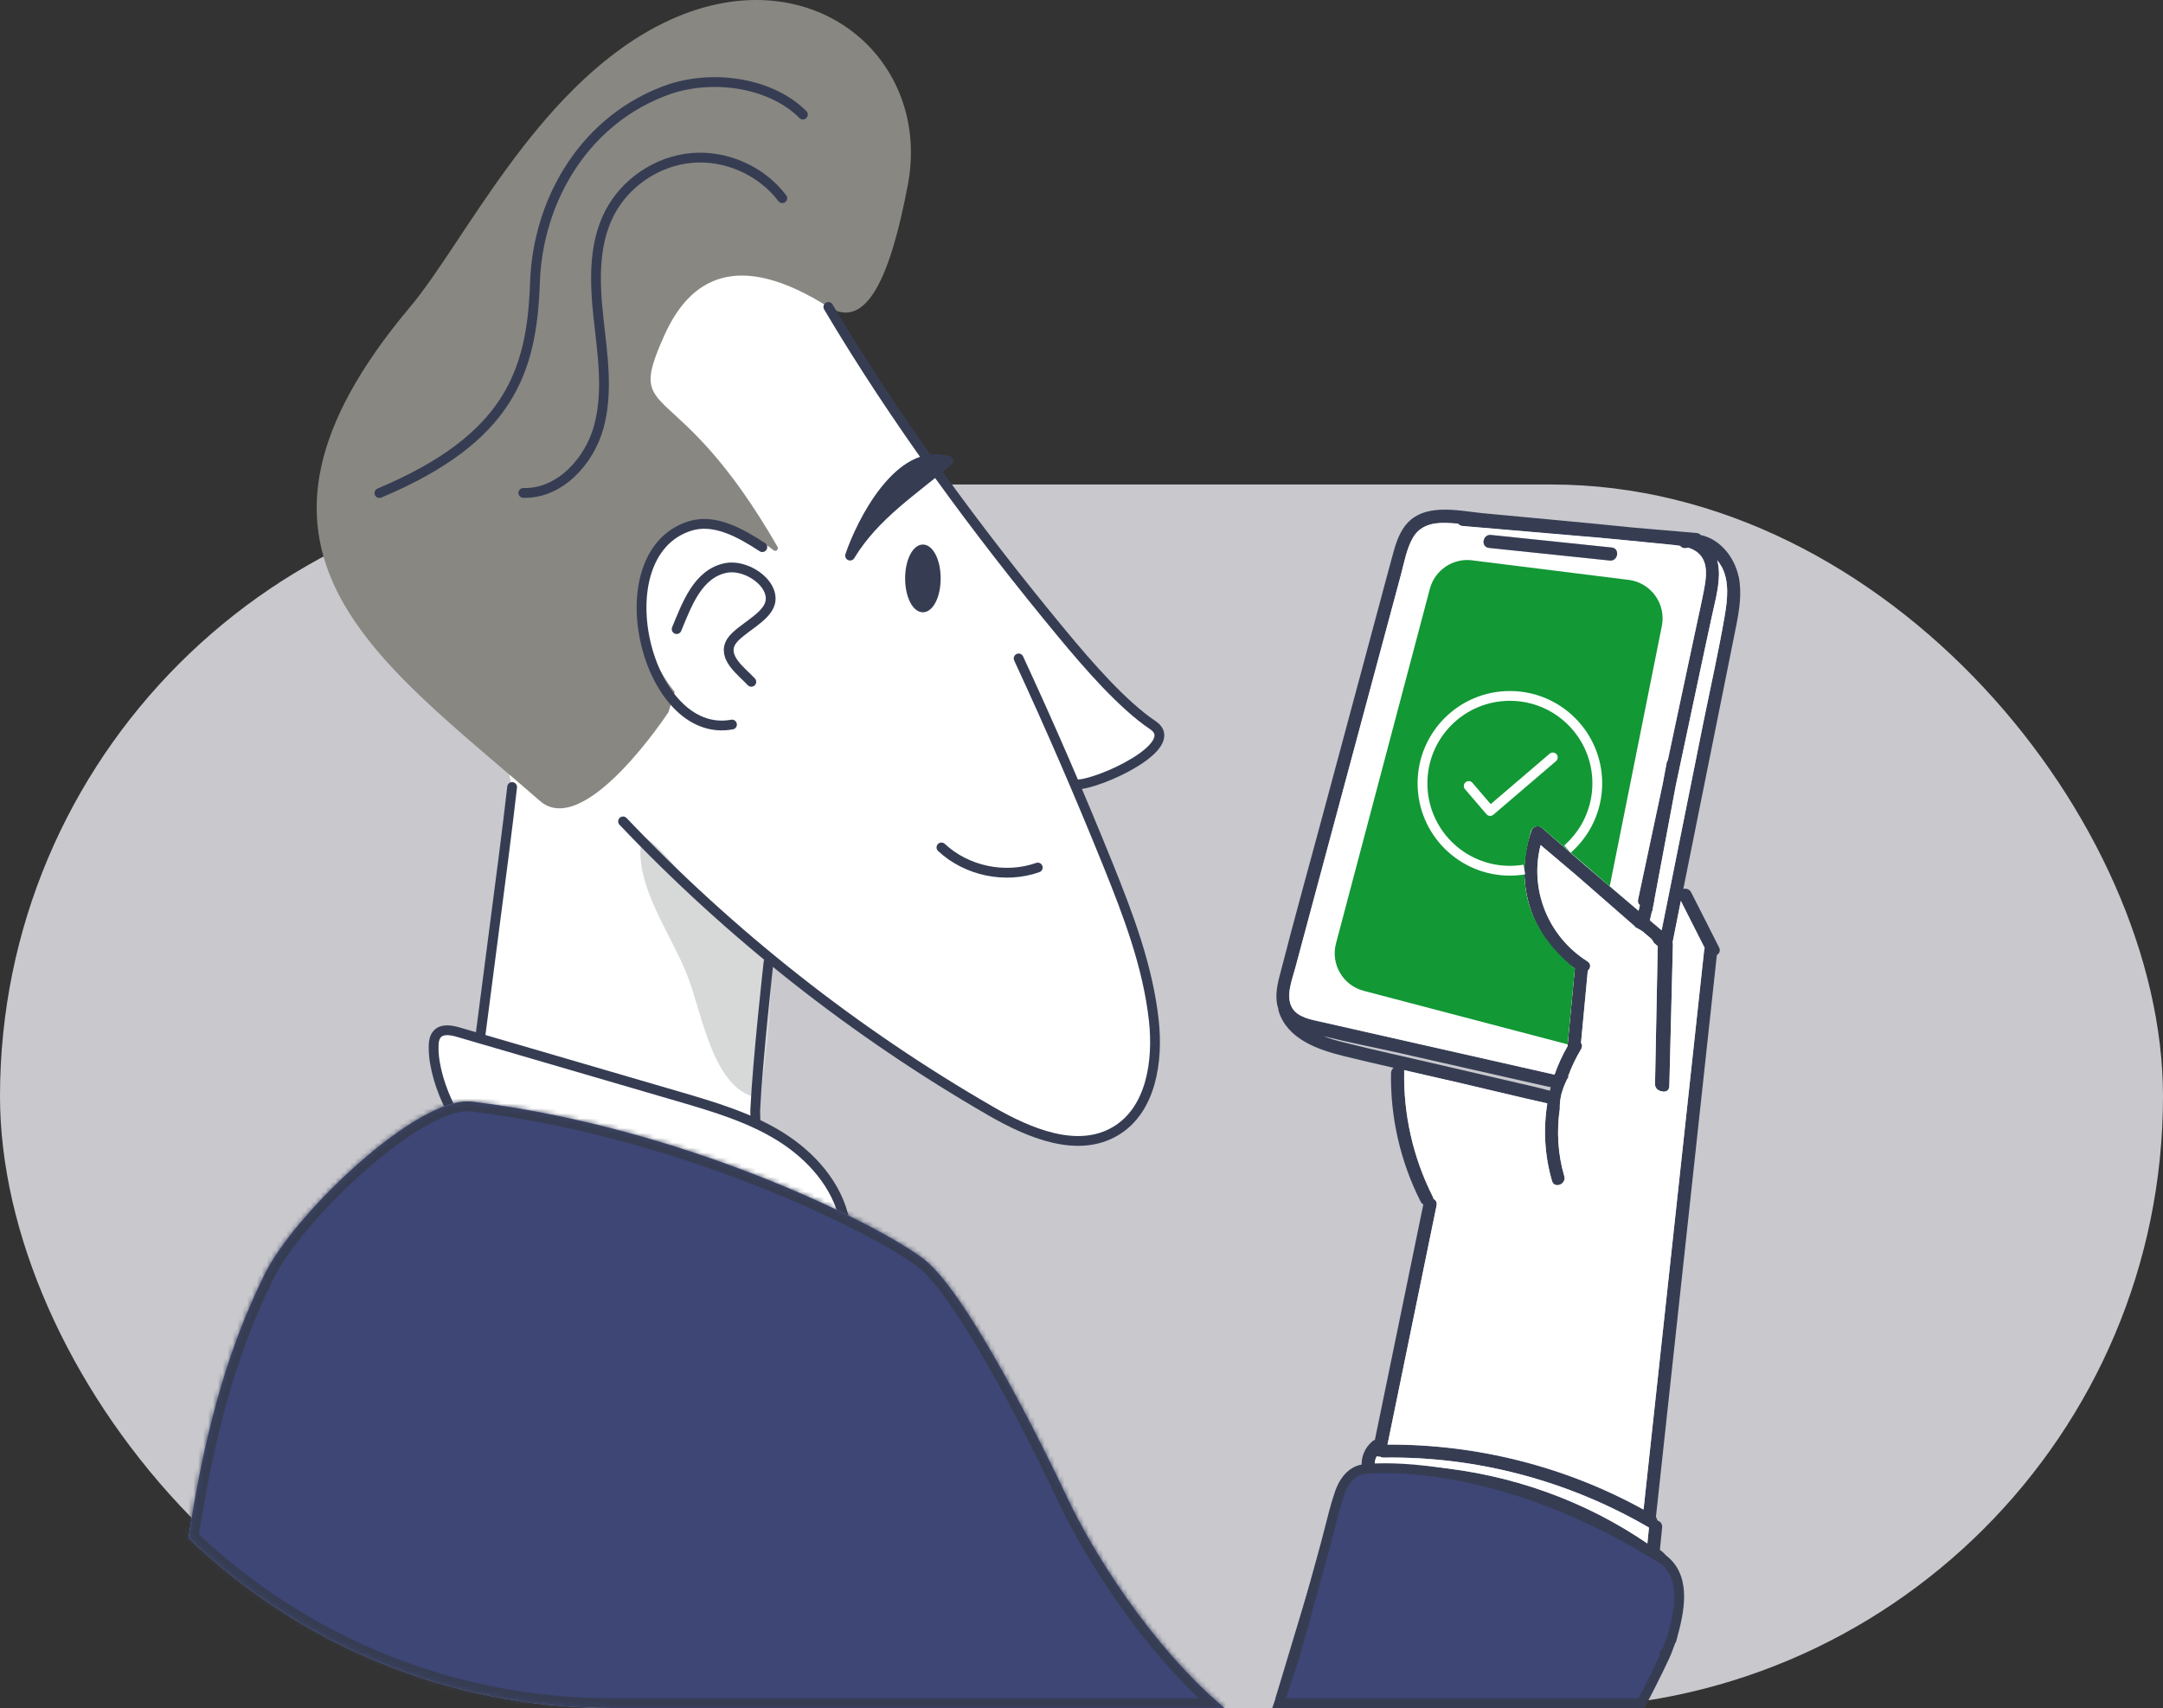
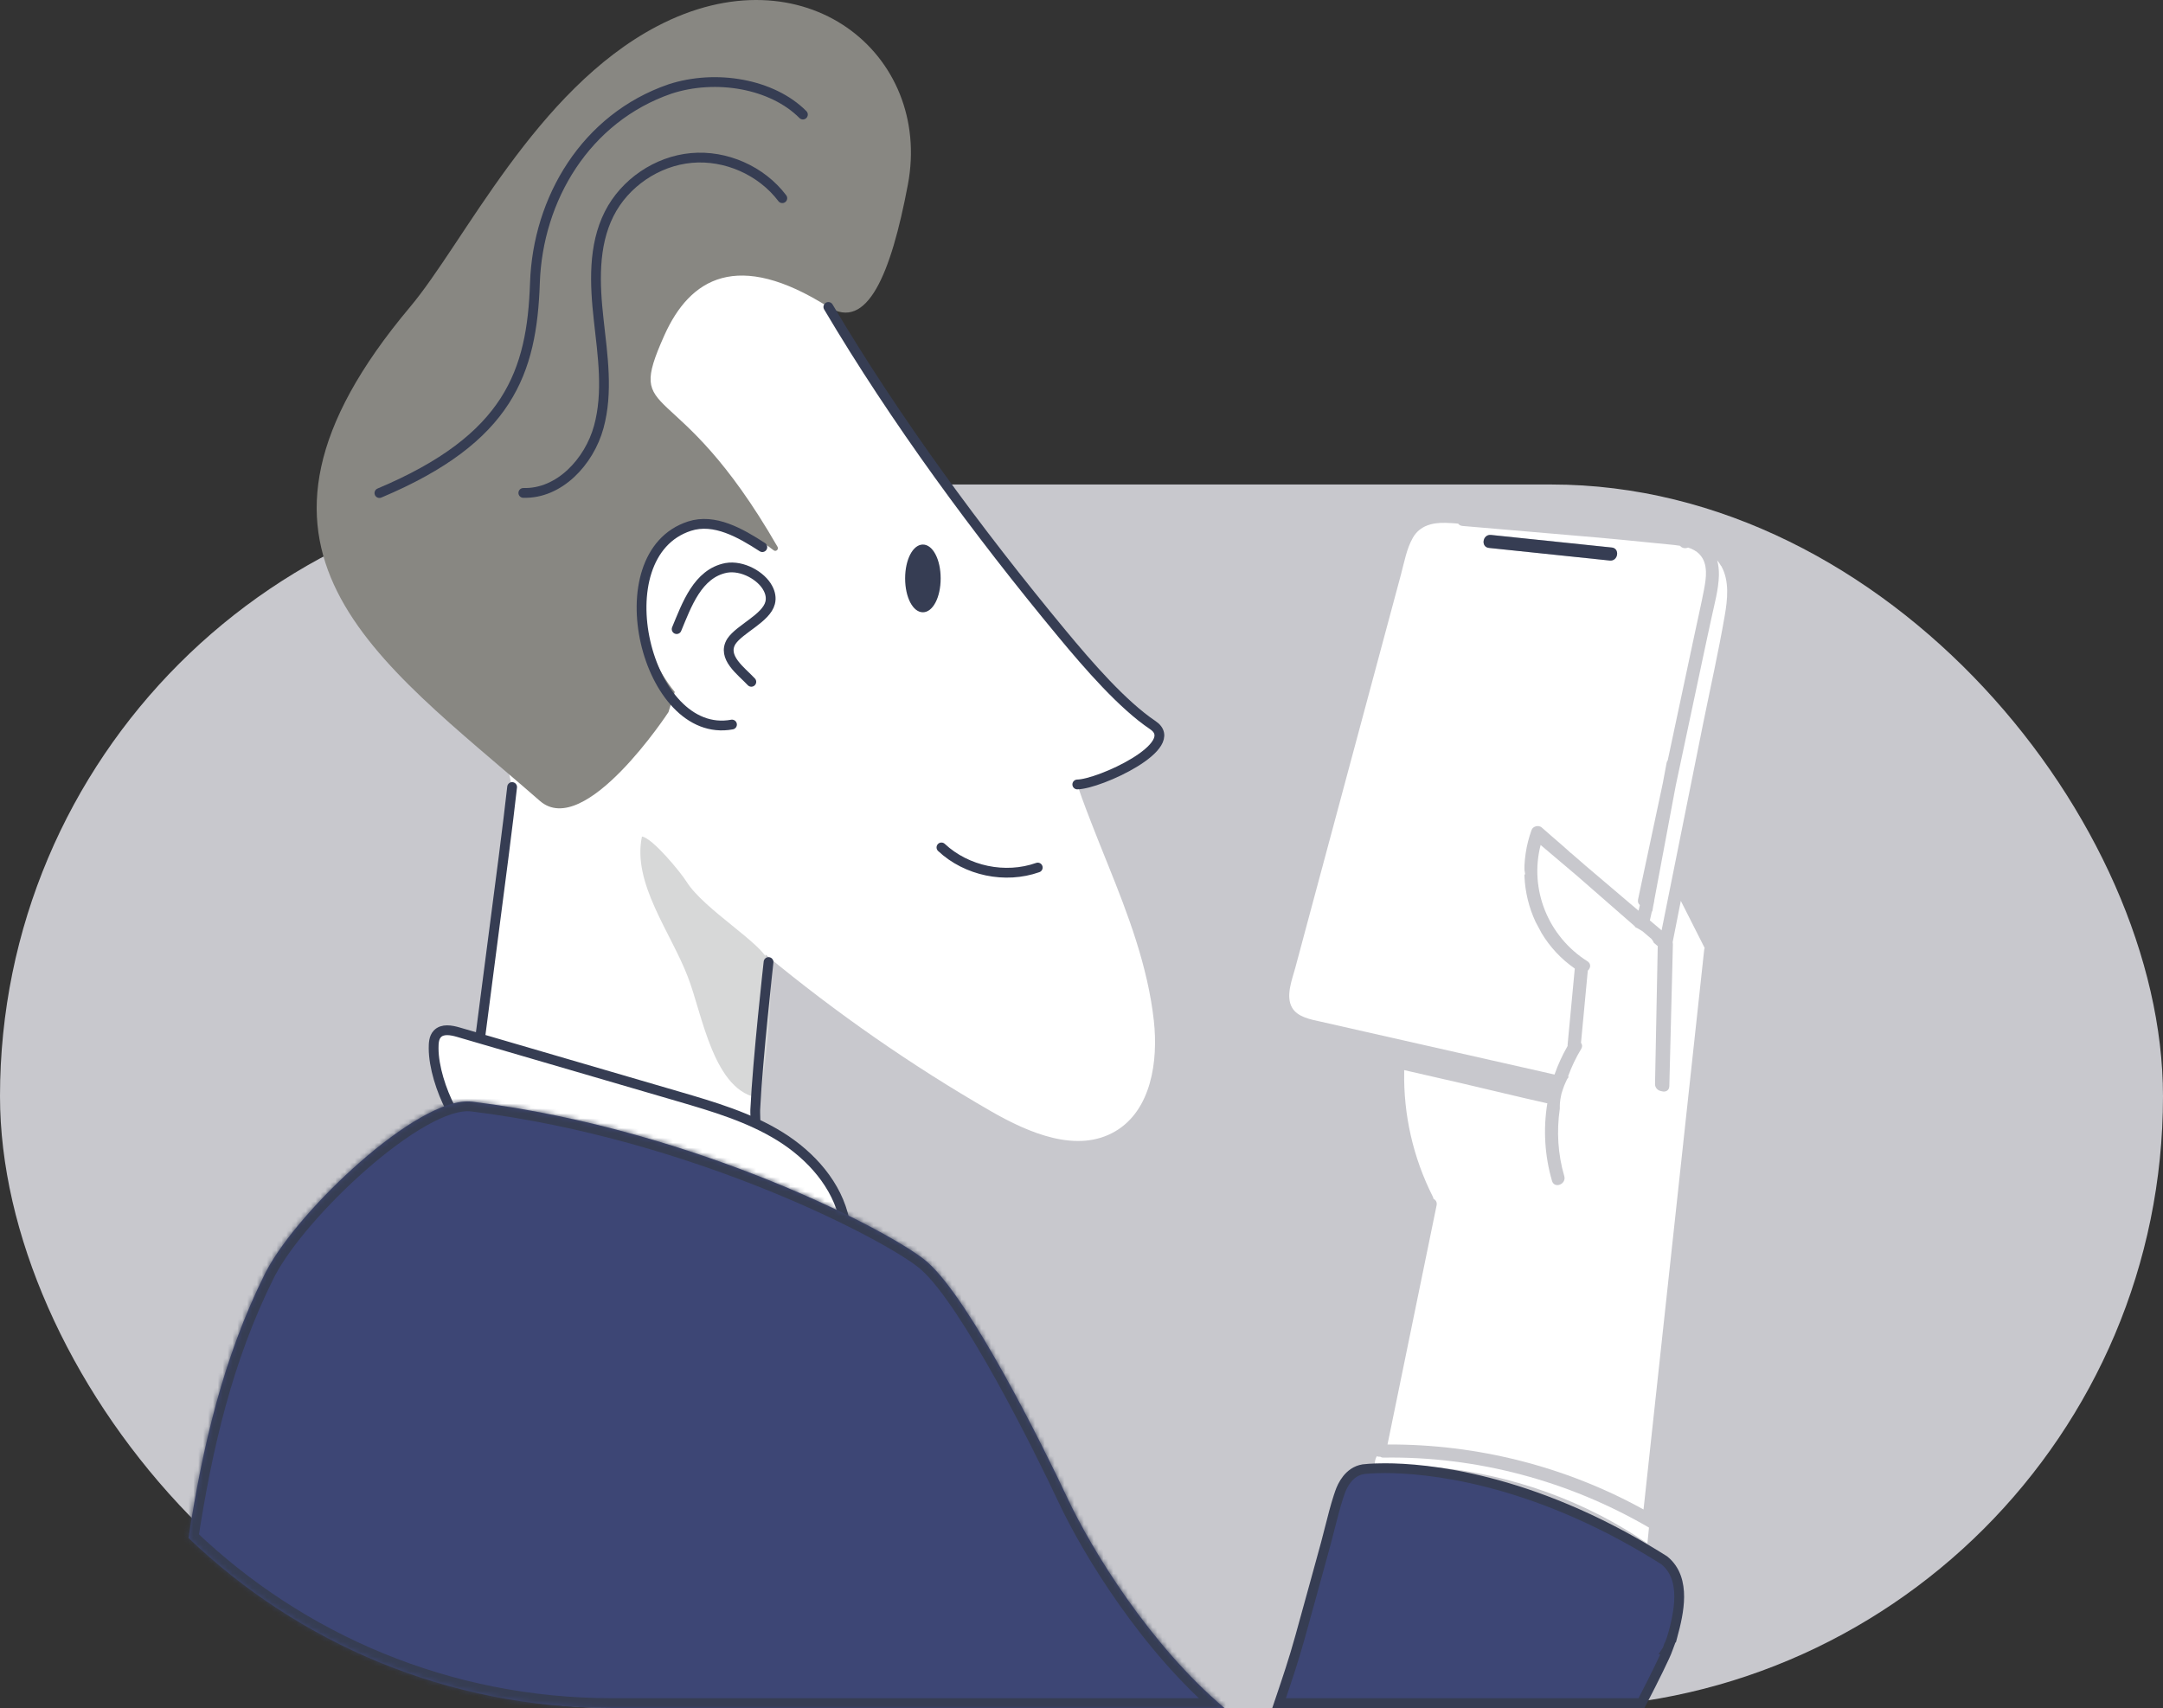
<svg xmlns="http://www.w3.org/2000/svg" width="442" height="349" viewBox="0 0 442 349" fill="none">
  <rect x="0" y="0" width="442" height="349" fill="#333333" stroke="none" />
  <rect y="99" width="442" height="250" rx="125" fill="#C8C8CD" />
  <path d="M169.28 62.729C183.01 85.909 199.75 108.629 217.03 129.489C222.44 136.009 229.38 144.009 235.58 148.179C241.81 152.369 224.64 160.239 220.15 160.299C220.15 160.299 220.65 162.429 226.37 176.589C230.54 186.909 234.55 197.459 235.78 208.529C236.71 216.909 235.22 226.799 227.98 231.119C220.2 235.769 210.29 231.559 202.44 227.029C186.24 217.689 170.84 206.969 156.43 195.049L152.62 237.549L96.41 226.119C98.05 211.299 103.01 175.659 104.65 160.839C104.65 160.839 82.06 67.439 122.65 58.779C163.24 50.119 169.28 62.749 169.28 62.749V62.729Z" fill="white" />
  <path d="M140.55 199.589C137.07 190.489 129.16 180.449 131.18 170.929C133.38 171.269 139.1 178.259 140.28 180.149C143.89 185.909 156.12 192.959 157.05 196.589C158.65 202.859 155.35 224.379 155.35 224.379C145.78 223.289 143.52 207.119 140.55 199.599V199.589Z" fill="#D7D8D8" />
  <path d="M169.28 62.729C150.73 50.979 141 56.809 135.75 68.539C127.53 86.899 138 75.429 158.89 111.739C159.18 112.249 158.56 112.809 158.1 112.449C135.29 94.819 123.22 123.499 137.88 141.379L136.6 145.509C136.6 145.509 119.48 171.649 110.32 163.649C77 134.529 42.06 112.379 83.8 62.719C94.88 49.539 109.43 18.399 134.26 5.369C164.32 -10.401 190.56 11.029 185.52 37.729C182.05 56.139 177.16 67.709 169.28 62.709V62.729Z" fill="#888782" />
-   <path fill-rule="evenodd" clip-rule="evenodd" d="M287.16 107.388C290.85 102.648 297.82 104.338 302.94 104.858C313.2 105.848 323.48 106.739 333.73 107.799C338.05 108.169 342.36 108.538 346.69 108.908C347.07 108.948 347.35 109.098 347.53 109.328C351.45 110.118 354.46 113.848 355.28 117.858H355.301V117.848C355.971 121.128 355.441 124.549 354.801 127.789C354.081 131.469 353.321 135.129 352.591 138.808C349.731 153.088 346.84 167.358 343.98 181.638C344.56 181.488 345.251 181.668 345.591 182.358C347.481 186.098 349.4 189.848 351.29 193.598C351.63 194.268 351.33 194.848 350.83 195.148C347.59 225.028 344.35 254.909 341.11 284.799C340.2 293.198 339.28 301.588 338.38 309.988C338.55 310.198 338.64 310.438 338.67 310.678C339.25 310.858 339.74 311.368 339.65 312.118L339.19 316.678C343.68 319.989 342.59 326.179 341.21 330.839C341.03 331.468 340.52 331.788 340 331.858C340 332.488 334.9 342.879 334.08 342.969C318.4 344.39 305.124 346.226 290.209 347H260.634C262.963 339.206 268.814 319.917 270.69 313.598C271.62 310.478 272.37 307.238 273.53 304.198C274.37 301.958 275.98 300.148 278.28 299.818C278.06 297.828 278.83 295.898 280.42 294.518C280.59 294.368 280.77 294.268 280.95 294.228C284.25 278.188 287.551 262.148 290.851 246.108C290.621 245.988 290.42 245.789 290.29 245.509C286.19 237.409 284.09 228.358 284.25 219.268C284.27 218.808 284.47 218.438 284.78 218.188C281.39 217.418 278.01 216.638 274.65 215.808C269.39 214.518 263.121 212.378 261.311 206.688C261.241 206.518 261.23 206.368 261.24 206.219C260.5 204.109 260.88 201.718 261.44 199.578C264.69 186.878 268.25 174.258 271.63 161.589C275.03 148.919 278.441 136.268 281.841 123.598C282.721 120.329 283.581 117.049 284.48 113.789C285.08 111.559 285.72 109.248 287.16 107.388ZM281.32 297.568C281 298.128 280.871 298.768 280.931 299.428C296.791 298.839 312.76 302.339 326.9 309.589C330.26 311.319 333.51 313.259 336.63 315.379C336.74 314.309 336.84 313.228 336.95 312.138C336.93 312.138 336.92 312.128 336.9 312.108C320.54 302.568 301.7 297.549 282.771 297.839C282.491 297.849 282.24 297.778 282.04 297.658C281.8 297.688 281.54 297.648 281.32 297.568ZM314.82 172.698C312.48 181.788 316.35 191.399 324.38 196.459C325.2 196.979 325.03 197.859 324.46 198.379C324.01 203.298 323.54 208.218 323.07 213.118C323.32 213.438 323.38 213.878 323.11 214.368C322.02 216.168 321.12 218.068 320.41 220.028H320.561C320.521 220.118 320.48 220.188 320.45 220.268C320.34 220.358 320.26 220.468 320.21 220.608L320.17 220.658V220.678C320.08 220.888 319.971 221.098 319.891 221.288C319.701 221.688 319.55 222.089 319.41 222.499C319.3 222.829 319.191 223.168 319.091 223.488C319.061 223.658 319.01 223.829 318.98 223.999C318.96 224.089 318.931 224.169 318.931 224.268C318.901 224.408 318.861 224.559 318.851 224.709C318.831 224.829 318.811 224.948 318.811 225.058C318.791 225.288 318.76 225.529 318.75 225.759C318.75 225.828 318.75 225.888 318.74 225.938V226.578C318.07 231.158 318.33 235.848 319.65 240.348C320.14 241.998 317.65 243.008 317.15 241.348C315.64 236.178 315.33 230.748 316.19 225.488C310.18 224.148 304.2 222.668 298.2 221.278C294.44 220.418 290.681 219.558 286.931 218.698C286.941 218.798 286.95 218.878 286.94 218.978C286.79 227.878 288.78 236.598 292.78 244.538C292.86 244.698 292.911 244.859 292.931 244.999C293.38 245.229 293.701 245.689 293.561 246.348C290.221 262.628 286.87 278.898 283.53 295.198C301.76 295.108 319.881 299.658 335.851 308.478C339.061 278.908 342.27 249.348 345.46 219.788C346.39 211.238 347.32 202.678 348.24 194.148C348.27 193.998 348.291 193.858 348.341 193.738V193.709C346.721 190.499 345.1 187.308 343.48 184.108C342.93 186.908 342.361 189.699 341.801 192.499V192.598C341.821 192.728 341.86 192.858 341.851 192.988C341.601 202.658 341.35 212.318 341.12 221.988C341.09 222.948 340.25 223.239 339.53 223.009C338.84 222.919 338.17 222.378 338.2 221.518C338.38 212.318 338.55 203.128 338.74 193.948C338.75 193.748 338.741 193.568 338.761 193.368L337.94 192.669C337.94 192.669 337.911 192.568 337.891 192.528C337.771 192.298 337.63 192.079 337.46 191.879C336.86 191.369 336.261 190.858 335.641 190.328C335.431 190.198 335.21 190.058 335 189.938C334.82 189.838 334.65 189.748 334.49 189.648H334.471C334.351 189.578 334.21 189.508 334.08 189.428C334.09 189.399 334.091 189.379 334.101 189.339C330.161 185.889 326.201 182.449 322.261 178.999C319.791 176.889 317.31 174.788 314.82 172.698ZM270.431 211.719C271.851 212.288 273.331 212.688 274.721 213.028C281.101 214.628 287.521 216.018 293.94 217.518C300.51 219.028 307.08 220.559 313.65 222.089C314.62 222.309 315.64 222.599 316.71 222.879C316.76 222.629 316.821 222.388 316.891 222.148C316.351 222.028 315.81 221.909 315.271 221.799C312.051 221.059 308.82 220.338 305.61 219.618C299.16 218.158 292.73 216.698 286.28 215.238C281.02 214.048 275.671 213.028 270.431 211.719ZM295.44 106.879C292.74 106.799 290.17 107.418 288.74 109.888C287.45 112.128 286.97 114.848 286.32 117.318C279.92 141.108 273.541 164.898 267.141 188.688C266.331 191.718 265.52 194.739 264.71 197.749C264.07 200.159 262.67 203.548 264.04 205.938C265.18 207.908 267.95 208.368 269.98 208.818L279.12 210.888C291.14 213.608 303.15 216.318 315.17 219.038C315.98 219.218 316.83 219.418 317.67 219.608C318.37 217.588 319.261 215.619 320.351 213.759C320.341 213.659 320.331 213.548 320.351 213.428C320.831 208.278 321.321 203.108 321.811 197.948C319.011 196.008 316.741 193.539 315.051 190.749L313.79 188.398C311.12 182.648 310.711 175.898 312.98 169.638C313.27 168.828 314.431 168.568 315.051 169.118L317.11 170.919L323.94 176.868C327.58 179.958 331.221 183.039 334.841 186.129C334.931 185.739 335.02 185.368 335.11 184.978C334.8 184.728 334.63 184.338 334.74 183.818C336.43 175.908 338.11 168.018 339.79 160.108C340.05 158.708 340.31 157.308 340.57 155.928C340.61 155.709 340.691 155.519 340.811 155.379L342.511 147.388C343.781 141.368 345.07 135.338 346.36 129.308C346.97 126.418 347.64 123.528 348.2 120.608V120.568H348.19C348.65 118.238 349.14 115.179 347.311 113.289C346.661 112.629 345.86 112.208 344.98 111.928C344.921 111.948 344.831 111.958 344.771 111.988C344.161 112.168 343.641 111.928 343.301 111.558C342.531 111.428 341.76 111.369 341.04 111.289C338 110.979 334.98 110.678 331.95 110.388L327.2 109.938C317.75 109.118 308.3 108.309 298.86 107.509C298.44 107.469 298.141 107.288 297.971 107.028C297.141 106.958 296.29 106.899 295.44 106.879ZM350.92 114.459C351.19 115.439 351.291 116.469 351.271 117.509C351.2 120.469 350.35 123.399 349.74 126.289C349.04 129.519 348.35 132.749 347.66 135.969L342.45 160.488C340.99 168.288 339.53 176.079 338.07 183.879C338.07 183.949 338.071 184.028 338.051 184.108C338.031 184.188 338.02 184.278 338 184.358C337.95 184.548 337.93 184.748 337.88 184.948C337.86 185.038 337.83 185.118 337.83 185.198C337.83 185.268 337.811 185.329 337.801 185.379C337.751 185.649 337.69 185.918 337.66 186.188C337.63 186.208 337.6 186.208 337.57 186.228C337.44 186.818 337.31 187.428 337.16 188.038C337.96 188.708 338.761 189.378 339.561 190.068C339.701 189.358 339.83 188.638 339.99 187.928L348.04 147.848C349.52 140.528 351.18 133.198 352.45 125.828L352.431 125.848C353.011 122.538 353.45 118.668 351.71 115.608C351.48 115.208 351.21 114.819 350.92 114.459Z" fill="#363D53" />
  <path d="M351.711 115.619C353.451 118.679 353.011 122.539 352.431 125.859C351.161 133.229 349.501 140.559 348.021 147.879L339.971 187.959C339.821 188.669 339.681 189.389 339.541 190.099C338.741 189.409 337.941 188.739 337.141 188.069C337.291 187.459 337.421 186.849 337.551 186.259C337.581 186.239 337.611 186.239 337.641 186.219C337.681 185.949 337.731 185.679 337.781 185.409C337.791 185.359 337.801 185.289 337.811 185.229C337.811 185.149 337.841 185.059 337.861 184.979C337.901 184.779 337.931 184.579 337.981 184.389C338.001 184.299 338.011 184.219 338.031 184.139C338.051 184.059 338.061 183.969 338.051 183.909C339.511 176.109 340.971 168.319 342.431 160.519L347.641 135.999C348.331 132.769 349.011 129.539 349.721 126.319C350.331 123.429 351.181 120.499 351.251 117.539C351.271 116.499 351.171 115.469 350.901 114.489C351.191 114.849 351.461 115.239 351.691 115.639L351.711 115.619Z" fill="white" />
  <path d="M347.31 113.289C349.13 115.189 348.64 118.239 348.19 120.569C347.63 123.489 346.96 126.379 346.35 129.269C345.06 135.299 343.77 141.339 342.5 147.349L340.8 155.339C340.68 155.479 340.61 155.669 340.56 155.889C340.3 157.269 340.04 158.669 339.78 160.069C338.1 167.979 336.42 175.869 334.73 183.779C334.62 184.299 334.8 184.699 335.1 184.939C335.01 185.329 334.92 185.699 334.83 186.089C331.21 182.999 327.57 179.919 323.93 176.829L320.46 173.809C320.46 173.809 317.12 170.869 317.1 170.879L315.04 169.079C314.42 168.539 313.26 168.799 312.97 169.599C310.7 175.859 311.11 182.609 313.78 188.359L315.04 190.709C316.73 193.499 319 195.969 321.8 197.909C321.31 203.059 320.81 208.229 320.34 213.389C320.32 213.509 320.34 213.619 320.34 213.719C319.26 215.589 318.37 217.549 317.66 219.569C316.81 219.379 315.97 219.179 315.16 218.999C303.14 216.279 291.13 213.569 279.11 210.849L269.97 208.779C267.94 208.329 265.17 207.869 264.03 205.899C262.66 203.509 264.06 200.119 264.7 197.709C265.51 194.699 266.32 191.669 267.13 188.649C273.53 164.859 279.91 141.069 286.31 117.279C286.97 114.819 287.44 112.089 288.73 109.849C290.16 107.379 292.73 106.759 295.43 106.839C296.27 106.859 297.12 106.919 297.96 106.989C298.14 107.249 298.44 107.429 298.85 107.469C308.3 108.269 317.74 109.089 327.19 109.899L331.94 110.349C334.98 110.649 338 110.939 341.03 111.249C341.75 111.319 342.51 111.389 343.29 111.519C343.63 111.899 344.15 112.139 344.76 111.949C344.82 111.929 344.91 111.919 344.97 111.889C345.84 112.169 346.65 112.599 347.3 113.249V113.289H347.31ZM328.95 114.539C330.67 114.719 331.07 112.059 329.35 111.869C321.14 111.019 312.9 110.149 304.67 109.299C302.95 109.119 302.53 111.779 304.25 111.949C312.48 112.819 320.71 113.669 328.94 114.529H328.95V114.539Z" fill="white" />
  <path d="M343.48 184.099C345.1 187.309 346.72 190.499 348.34 193.699C348.29 193.819 348.27 193.959 348.24 194.109C347.32 202.639 346.39 211.199 345.46 219.749C342.27 249.309 339.06 278.879 335.85 308.439C319.88 299.619 301.76 295.059 283.53 295.159C286.87 278.869 290.22 262.589 293.56 246.309C293.7 245.649 293.39 245.189 292.93 244.959C292.91 244.809 292.86 244.649 292.78 244.499C288.78 236.569 286.78 227.839 286.94 218.939C286.94 218.839 286.94 218.759 286.93 218.659C290.69 219.519 294.45 220.379 298.2 221.239C304.19 222.629 310.18 224.109 316.19 225.449C315.33 230.709 315.64 236.139 317.15 241.309C317.65 242.969 320.14 241.959 319.65 240.309C318.33 235.819 318.07 231.119 318.74 226.539C318.74 226.329 318.73 226.109 318.74 225.899C318.75 225.849 318.74 225.779 318.75 225.719C318.75 225.489 318.78 225.249 318.81 225.019C318.81 224.899 318.83 224.789 318.85 224.669C318.87 224.519 318.9 224.369 318.93 224.229C318.93 224.129 318.96 224.049 318.98 223.959C319.01 223.789 319.06 223.619 319.09 223.449C319.19 223.129 319.3 222.779 319.41 222.459C319.55 222.049 319.7 221.649 319.89 221.249C319.97 221.059 320.08 220.849 320.17 220.639V220.619C320.17 220.619 320.2 220.579 320.21 220.569C320.26 220.429 320.35 220.319 320.45 220.229C320.47 220.139 320.52 220.069 320.56 219.989H320.41C321.12 218.029 322.02 216.129 323.11 214.329C323.39 213.839 323.32 213.399 323.07 213.079C323.54 208.179 324.01 203.259 324.46 198.339C325.03 197.819 325.2 196.939 324.38 196.419C316.35 191.349 312.48 181.739 314.82 172.659C317.31 174.749 319.78 176.849 322.26 178.959C326.2 182.409 330.16 185.849 334.1 189.299C334.09 189.329 334.09 189.349 334.08 189.389C334.2 189.479 334.34 189.539 334.47 189.609C334.47 189.609 334.47 189.629 334.49 189.609C334.65 189.709 334.82 189.799 335 189.899C335.21 190.029 335.43 190.169 335.64 190.289C336.26 190.819 336.86 191.329 337.46 191.839C337.63 192.039 337.77 192.249 337.89 192.489C337.91 192.539 337.92 192.589 337.94 192.629L338.76 193.329C338.75 193.529 338.76 193.709 338.74 193.909C338.55 203.089 338.39 212.289 338.2 221.479C338.18 222.339 338.85 222.879 339.53 222.969C340.25 223.209 341.09 222.909 341.12 221.949C341.35 212.289 341.6 202.619 341.85 192.949C341.85 192.819 341.82 192.689 341.81 192.559V192.459C342.35 189.659 342.92 186.869 343.47 184.069V184.089L343.48 184.099Z" fill="white" />
  <path d="M329.35 111.869C331.07 112.059 330.67 114.709 328.95 114.539C320.72 113.669 312.49 112.819 304.26 111.959C302.54 111.779 302.96 109.129 304.68 109.309C312.91 110.159 321.14 111.029 329.36 111.879H329.35V111.869Z" fill="#363D53" />
  <path d="M336.961 312.139C336.851 313.229 336.751 314.309 336.641 315.379C333.521 313.259 330.271 311.319 326.911 309.589C312.761 302.339 296.801 298.829 280.941 299.429C280.891 298.779 281.011 298.129 281.331 297.569C281.551 297.639 281.801 297.679 282.051 297.659C282.251 297.789 282.501 297.859 282.781 297.839C301.711 297.549 320.551 302.579 336.911 312.109C336.931 312.119 336.951 312.139 336.961 312.139Z" fill="white" />
-   <path d="M300.83 114.499L332.8 118.489C337.37 119.059 340.5 123.399 339.59 127.919L328.94 181.099L315.14 169.199C314.34 168.509 313.09 168.879 312.82 169.899C311.44 175.069 308.43 187.029 321.81 197.929L320.34 213.399L278.66 202.459C274.42 201.349 271.88 196.999 273.01 192.759L292.18 120.329C293.2 116.489 296.89 113.999 300.83 114.489V114.499Z" fill="#129835" />
  <path d="M300.13 160.609L304.51 165.719L317.31 154.769" stroke="white" stroke-width="2" stroke-linecap="round" stroke-linejoin="round" />
  <path d="M320.301 173.5C324.039 170.226 326.4 165.418 326.4 160.059C326.4 150.195 318.404 142.199 308.54 142.199C298.676 142.199 290.68 150.195 290.68 160.059C290.68 169.923 298.676 177.919 308.54 177.919C309.548 177.919 310.537 177.836 311.5 177.675" stroke="white" stroke-width="2" stroke-linejoin="round" />
-   <path d="M127.32 167.839C149.34 191.039 174.73 211.039 202.44 227.019C210.29 231.549 220.2 235.759 227.98 231.109C235.22 226.789 236.7 216.899 235.78 208.519C234.56 197.449 230.54 186.909 226.37 176.579C220.65 162.419 214.58 148.399 208.15 134.539" stroke="#363D53" stroke-width="2" stroke-linecap="round" stroke-linejoin="round" />
  <path d="M220.14 160.289C224.63 160.239 241.8 152.359 235.57 148.169C229.38 144.009 222.43 136.009 217.02 129.479C199.74 108.629 183.01 85.899 169.27 62.719" stroke="#363D53" stroke-width="2" stroke-linecap="round" stroke-linejoin="round" />
  <path d="M155.78 111.799C151.29 108.889 145.99 105.859 140.9 107.509C122.86 113.349 132.07 151.299 149.58 148.049" stroke="#363D53" stroke-width="2" stroke-linecap="round" stroke-linejoin="round" />
  <path d="M157.05 196.579C157.05 196.579 154.8 216.689 154.33 226.809C154.33 226.809 154.11 238.459 158.54 242.619" stroke="#363D53" stroke-width="2" stroke-miterlimit="10" stroke-linecap="round" />
  <path d="M153.53 139.319C151.48 137.119 147.43 134.299 149.46 131.049C151.14 128.519 156.58 126.309 157.37 123.199C157.64 122.199 157.42 121.129 156.92 120.209C155.62 117.689 151.73 115.449 148.39 116.039C142.55 117.179 140.33 123.619 138.27 128.549" stroke="#363D53" stroke-width="2" stroke-linecap="round" stroke-linejoin="round" />
  <path d="M192.38 173.159C197.53 177.979 205.42 179.619 212.06 177.269" stroke="#363D53" stroke-width="2" stroke-linecap="round" stroke-linejoin="round" />
-   <path d="M173.71 113.529C176 106.789 183.77 91.169 193.77 94.169C186.77 100.169 178.77 105.169 173.71 113.529Z" fill="#363D53" stroke="#363D53" stroke-width="2" stroke-linecap="round" stroke-linejoin="round" />
  <path d="M104.65 160.819C103.01 175.639 98.05 211.279 96.41 226.099" stroke="#363D53" stroke-width="2" stroke-linecap="round" stroke-linejoin="round" />
  <path d="M159.86 40.499C155.59 34.859 148.32 31.639 141.28 32.279C134.24 32.919 127.66 37.389 124.48 43.699C121.17 50.269 121.53 58.029 122.34 65.339C123.15 72.649 124.3 80.169 122.35 87.259C120.4 94.349 114.29 100.939 106.94 100.719" stroke="#363D53" stroke-width="2" stroke-linecap="round" stroke-linejoin="round" />
  <path d="M164.07 23.409C157.8 17.109 146.31 15.119 136.92 18.179C119.69 24.109 109.89 40.629 109.31 57.819C108.69 75.999 104.04 89.599 77.53 100.749" stroke="#363D53" stroke-width="2" stroke-linecap="round" stroke-linejoin="round" />
  <path d="M92.1 226.549C90.15 222.829 88.61 217.949 88.61 214.199C88.61 213.169 88.65 212.029 89.36 211.269C90.4 210.149 92.22 210.489 93.69 210.919C108.69 215.299 123.68 219.679 138.68 224.059C145.82 226.149 153.06 228.279 159.39 232.199C165.71 236.119 171.11 242.139 172.59 249.429" fill="white" />
  <path d="M92.1 226.549C90.15 222.829 88.61 217.949 88.61 214.199C88.61 213.169 88.65 212.029 89.36 211.269C90.4 210.149 92.22 210.489 93.69 210.919C108.69 215.299 123.68 219.679 138.68 224.059C145.82 226.149 153.06 228.279 159.39 232.199C165.71 236.119 171.11 242.139 172.59 249.429" stroke="#363D53" stroke-width="2" stroke-miterlimit="10" stroke-linecap="round" />
  <path fill-rule="evenodd" clip-rule="evenodd" d="M188.59 112.389C187.07 112.389 185.82 114.979 185.82 118.179C185.82 121.379 187.07 123.969 188.59 123.969C190.11 123.969 191.36 121.379 191.36 118.179C191.36 114.979 190.11 112.389 188.59 112.389Z" fill="#363D53" />
  <path d="M188.59 125.109C186.55 125.109 184.96 122.069 184.96 118.189C184.96 114.309 186.56 111.269 188.59 111.269C190.62 111.269 192.22 114.309 192.22 118.189C192.22 122.069 190.63 125.109 188.59 125.109ZM188.59 113.529C187.69 113.529 186.69 115.439 186.69 118.179C186.69 120.919 187.69 122.829 188.59 122.829C189.49 122.829 190.49 120.919 190.49 118.179C190.49 115.439 189.49 113.529 188.59 113.529Z" fill="#363D53" />
  <path d="M283.04 300C291.184 300 312.569 301.797 338.775 318.007L340.026 318.79L340.078 318.822L340.126 318.861C342.467 320.779 343.152 323.563 343.14 326.302C343.127 329.032 342.425 331.893 341.81 334.186L341.809 334.185C341.777 334.302 341.687 334.556 341.605 334.782C341.507 335.053 341.381 335.394 341.258 335.727C341.134 336.06 341.014 336.387 340.923 336.631C340.877 336.752 340.839 336.853 340.812 336.924C340.799 336.959 340.789 336.986 340.782 337.005C340.779 337.014 340.776 337.022 340.774 337.027C340.774 337.029 340.773 337.031 340.772 337.032L340.771 337.034C340.771 337.034 340.772 337.034 340.771 337.033C340.668 337.355 340.438 337.893 340.159 338.503C339.84 339.203 339.416 340.091 338.937 341.075C337.976 343.045 336.78 345.416 335.711 347.463L335.43 348H261.379L261.824 346.681C262.948 343.347 264.353 339.236 265.671 334.464C267.801 326.742 269.939 319.04 270.937 315.35V315.349C271.227 314.277 271.507 313.18 271.778 312.093L271.78 312.088C272.298 310.054 272.834 307.907 273.499 305.861L273.792 304.992C274.049 304.245 274.504 303.194 275.244 302.262C275.991 301.321 277.075 300.449 278.575 300.211L278.591 300.208L278.605 300.206C278.668 300.198 280.252 300 283.04 300Z" fill="#3D4675" stroke="#363D53" stroke-width="2" />
  <mask id="path-29-inside-1_5194_2771" fill="white">
    <path d="M85.997 228.343C89.892 226.128 93.62 224.758 96.533 225.118L96.532 225.119C119.671 227.962 141.306 234.73 157.942 241.49C166.263 244.871 173.342 248.253 178.744 251.147C184.117 254.026 187.902 256.46 189.576 257.954C191.84 259.974 194.439 263.36 197.119 267.392C199.812 271.443 202.629 276.216 205.323 281.062C210.711 290.755 215.629 300.791 218.096 306.055C223.13 316.8 235.094 336.263 250.21 349.001H125C91.442 349.001 60.974 335.776 38.52 314.255C41.387 295.641 45.562 277.526 54.105 260.345L54.421 259.728C57.829 253.278 65.492 244.526 73.554 237.473C77.726 233.823 82.048 230.59 85.997 228.343Z" />
  </mask>
-   <path d="M85.997 228.343C89.892 226.128 93.62 224.758 96.533 225.118L96.532 225.119C119.671 227.962 141.306 234.73 157.942 241.49C166.263 244.871 173.342 248.253 178.744 251.147C184.117 254.026 187.902 256.46 189.576 257.954C191.84 259.974 194.439 263.36 197.119 267.392C199.812 271.443 202.629 276.216 205.323 281.062C210.711 290.755 215.629 300.791 218.096 306.055C223.13 316.8 235.094 336.263 250.21 349.001H125C91.442 349.001 60.974 335.776 38.52 314.255C41.387 295.641 45.562 277.526 54.105 260.345L54.421 259.728C57.829 253.278 65.492 244.526 73.554 237.473C77.726 233.823 82.048 230.59 85.997 228.343Z" fill="#C8C8CD" />
  <path d="M85.997 228.343C89.892 226.128 93.62 224.758 96.533 225.118L96.532 225.119C119.671 227.962 141.306 234.73 157.942 241.49C166.263 244.871 173.342 248.253 178.744 251.147C184.117 254.026 187.902 256.46 189.576 257.954C191.84 259.974 194.439 263.36 197.119 267.392C199.812 271.443 202.629 276.216 205.323 281.062C210.711 290.755 215.629 300.791 218.096 306.055C223.13 316.8 235.094 336.263 250.21 349.001H125C91.442 349.001 60.974 335.776 38.52 314.255C41.387 295.641 45.562 277.526 54.105 260.345L54.421 259.728C57.829 253.278 65.492 244.526 73.554 237.473C77.726 233.823 82.048 230.59 85.997 228.343Z" fill="#3D4675" />
  <path d="M85.997 228.343L85.008 226.605L85.008 226.605L85.997 228.343ZM96.533 225.118L97.947 226.532L100.844 223.636L96.779 223.133L96.533 225.118ZM96.532 225.119L95.118 223.705L92.219 226.604L96.288 227.104L96.532 225.119ZM157.942 241.49L158.695 239.637L158.695 239.637L157.942 241.49ZM178.744 251.147L179.689 249.384L179.689 249.384L178.744 251.147ZM189.576 257.954L190.908 256.462L190.908 256.461L189.576 257.954ZM197.119 267.392L198.785 266.285L198.785 266.285L197.119 267.392ZM205.323 281.062L207.071 280.09L207.071 280.09L205.323 281.062ZM218.096 306.055L219.907 305.207L219.907 305.207L218.096 306.055ZM250.21 349.001V351.001H255.687L251.499 347.471L250.21 349.001ZM125 349.001L125 351.001H125V349.001ZM38.52 314.255L36.543 313.95L36.384 314.978L37.136 315.698L38.52 314.255ZM54.105 260.345L52.325 259.433L52.319 259.444L52.314 259.455L54.105 260.345ZM54.421 259.728L52.653 258.794L52.647 258.805L52.641 258.816L54.421 259.728ZM73.554 237.473L72.237 235.968L72.237 235.968L73.554 237.473ZM85.997 228.343L86.986 230.082C90.834 227.893 94.066 226.828 96.288 227.103L96.533 225.118L96.779 223.133C93.174 222.687 88.95 224.363 85.008 226.605L85.997 228.343ZM96.533 225.118L95.119 223.704L95.118 223.705L96.532 225.119L97.946 226.533L97.947 226.532L96.533 225.118ZM96.532 225.119L96.288 227.104C119.209 229.92 140.669 236.63 157.19 243.343L157.942 241.49L158.695 239.637C141.942 232.83 120.134 226.004 96.776 223.134L96.532 225.119ZM157.942 241.49L157.19 243.343C165.448 246.698 172.463 250.051 177.8 252.91L178.744 251.147L179.689 249.384C174.221 246.454 167.077 243.043 158.695 239.637L157.942 241.49ZM178.744 251.147L177.8 252.91C183.165 255.785 186.764 258.125 188.245 259.446L189.576 257.954L190.908 256.461C189.041 254.796 185.07 252.268 179.689 249.384L178.744 251.147ZM189.576 257.954L188.244 259.446C190.306 261.286 192.789 264.49 195.453 268.499L197.119 267.392L198.785 266.285C196.09 262.23 193.373 258.662 190.908 256.462L189.576 257.954ZM197.119 267.392L195.453 268.499C198.106 272.49 200.895 277.213 203.575 282.034L205.323 281.062L207.071 280.09C204.364 275.219 201.517 270.397 198.785 266.285L197.119 267.392ZM205.323 281.062L203.575 282.034C208.934 291.675 213.831 301.668 216.285 306.904L218.096 306.055L219.907 305.207C217.427 299.914 212.488 289.835 207.071 280.09L205.323 281.062ZM218.096 306.055L216.285 306.904C221.392 317.804 233.509 337.543 248.921 350.53L250.21 349.001L251.499 347.471C236.679 334.983 224.868 315.795 219.907 305.207L218.096 306.055ZM250.21 349.001V347.001H125V349.001V351.001H250.21V349.001ZM125 349.001L125 347.001C91.978 347.001 62 333.989 39.903 312.811L38.52 314.255L37.136 315.698C59.947 337.562 90.906 351.001 125 351.001L125 349.001ZM38.52 314.255L40.496 314.559C43.351 296.031 47.486 278.148 55.895 261.236L54.105 260.345L52.314 259.455C43.639 276.903 39.424 295.251 36.543 313.95L38.52 314.255ZM54.105 260.345L55.884 261.258L56.201 260.641L54.421 259.728L52.641 258.816L52.325 259.433L54.105 260.345ZM54.421 259.728L56.189 260.662C59.434 254.52 66.894 245.958 74.871 238.979L73.554 237.473L72.237 235.968C64.091 243.095 56.223 252.035 52.653 258.794L54.421 259.728ZM73.554 237.473L74.871 238.979C78.98 235.383 83.191 232.241 86.986 230.082L85.997 228.343L85.008 226.605C80.905 228.939 76.473 232.262 72.237 235.968L73.554 237.473Z" fill="#363D53" mask="url(#path-29-inside-1_5194_2771)" />
</svg>